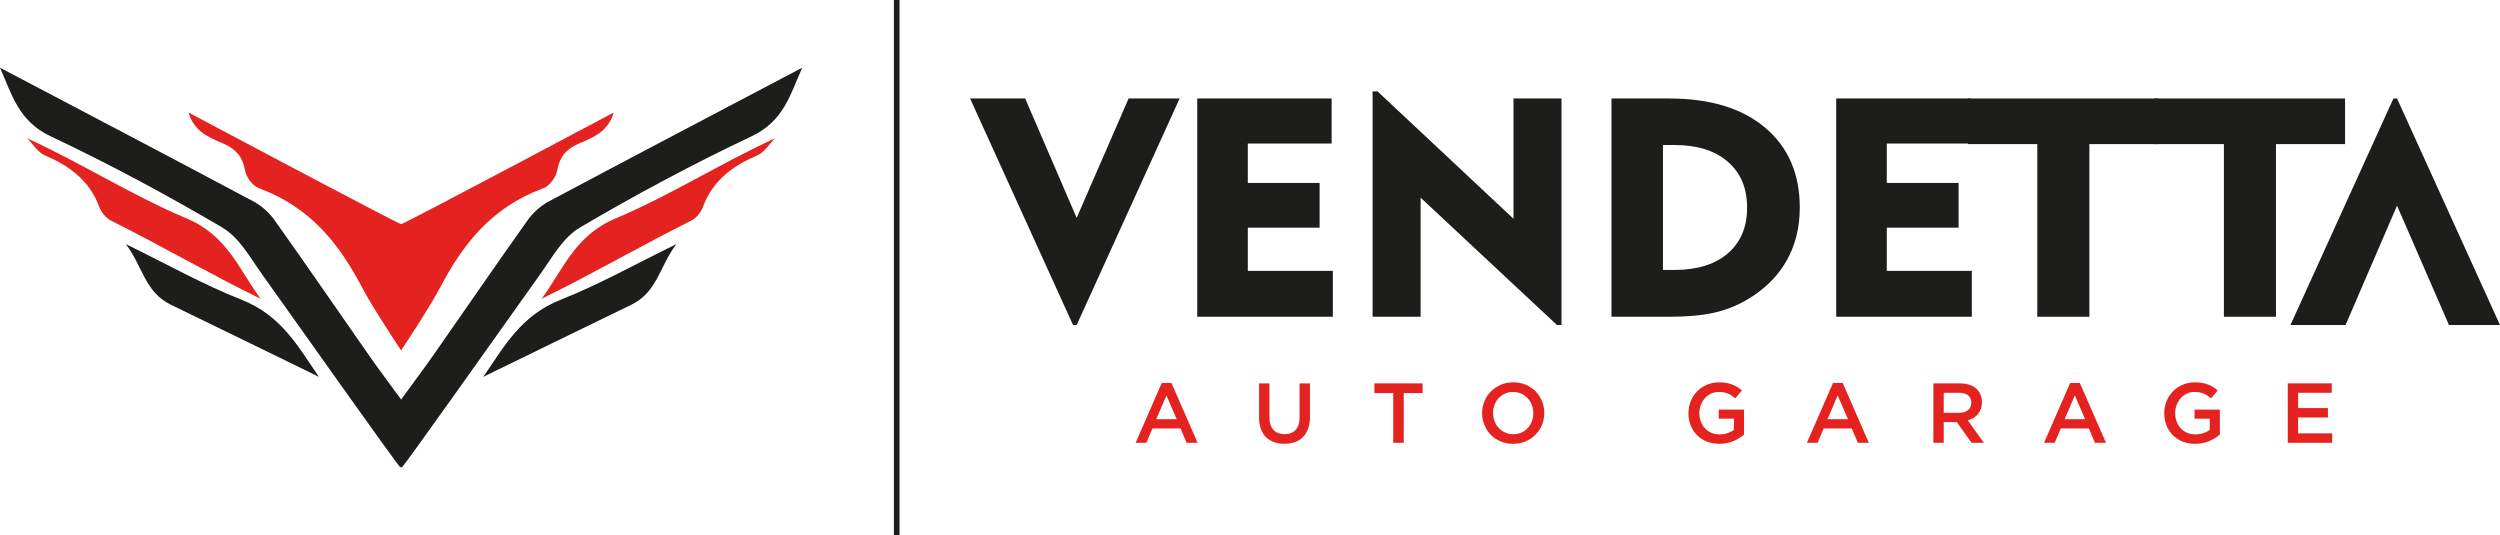
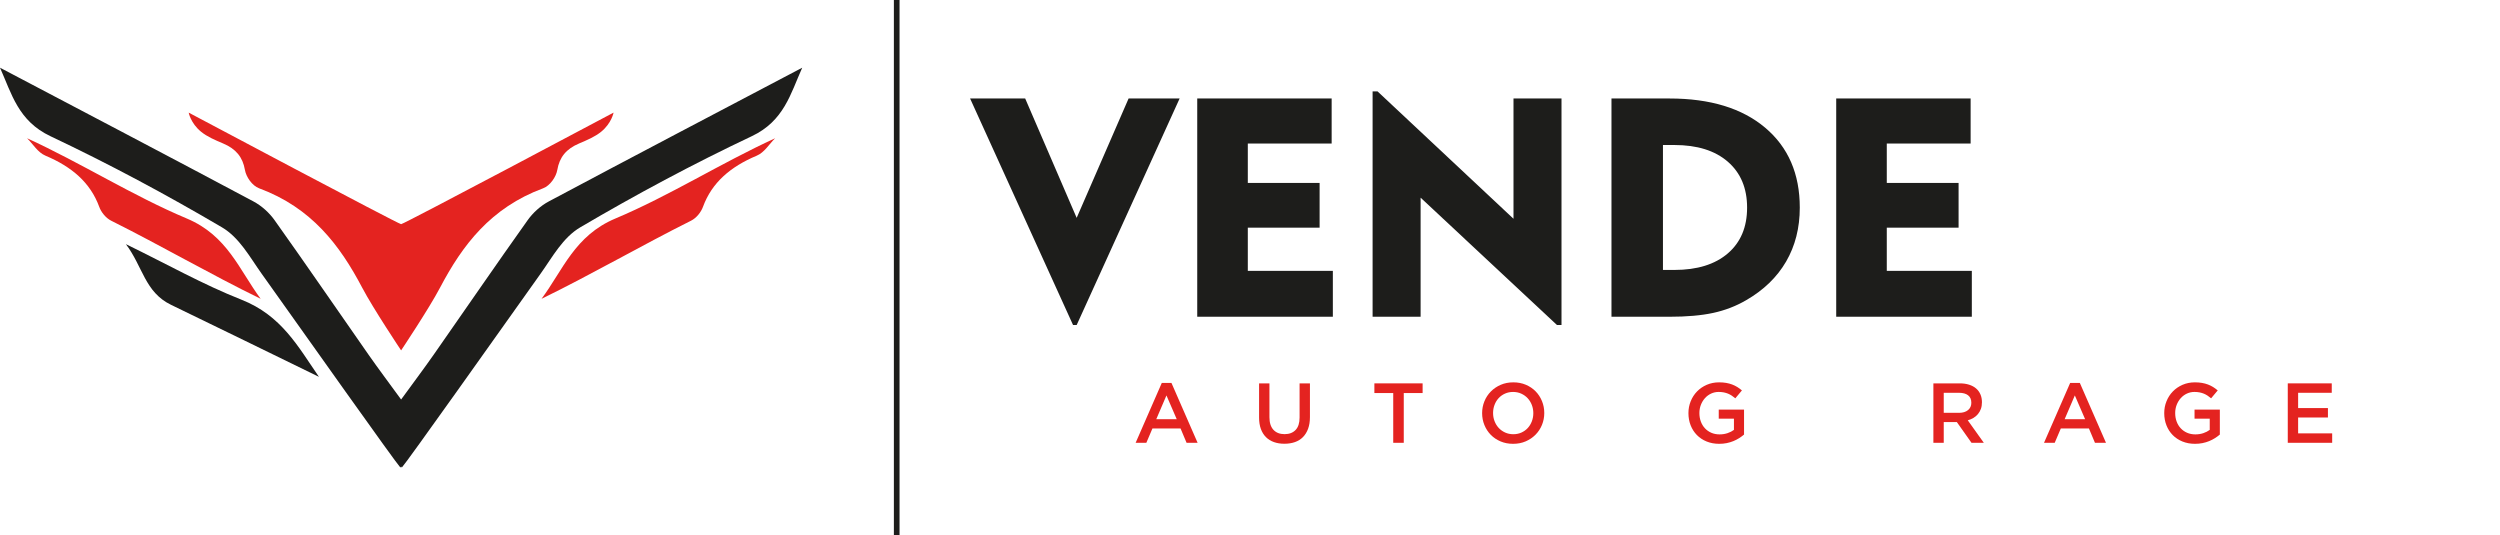
<svg xmlns="http://www.w3.org/2000/svg" viewBox="0 0 4416.79 945.62">
  <defs>
    <style>.d{fill:#e42320;}.e{stroke:#1d1d1b;stroke-miterlimit:10;stroke-width:10px;}.e,.f{fill:#1d1d1b;}</style>
  </defs>
  <g id="a" />
  <g id="b">
    <g id="c">
      <g>
        <path class="d" d="M956.76,527.91c88.12-42.95,176.49-94.21,264.03-137.95,9.68-4.83,17.71-15.04,21.18-24.54,15.74-43.03,48.77-70.95,94.91-90.35,13.75-5.78,21.86-20.31,32.55-30.83-96.35,44.17-186.56,101.61-282.27,141.84-71.9,30.22-92.68,91.14-130.41,141.83Z" />
-         <path class="f" d="M853.84,665.76c88.98-43.36,174.98-85.52,261.3-127.24,46.33-22.39,49.84-67.64,79.76-107.2-73.71,35.92-136.26,71.32-204.09,98.11-70.9,27.99-100.13,82.92-136.96,136.33Z" />
        <path class="f" d="M1025.2,401.6c97.77-57.52,198.79-111.72,302.97-160.97,56.9-26.9,68.48-74.84,89.12-121.01-149.3,78.58-298.82,156.89-447.57,236.17-15.02,8-28.28,20.26-37.55,33.28-55.93,78.55-110.3,157.98-165.52,236.94-18.09,25.86-37.14,51.18-58,79.83-20.86-28.66-39.92-53.98-58-79.83-55.22-78.96-109.6-158.39-165.52-236.94-9.27-13.02-22.53-25.28-37.55-33.28C298.82,276.5,149.3,198.19,0,119.61c20.64,46.17,32.23,94.11,89.12,121.01,104.17,49.26,205.2,103.45,302.97,160.97,30.82,18.13,49.07,52.31,69.57,81.13,76.66,107.79,237.84,335.2,245.71,343.28,.43-.59,.85-1.17,1.27-1.75,.42,.58,.84,1.16,1.27,1.75,7.87-8.08,169.05-235.49,245.71-343.28,20.5-28.82,38.75-63,69.57-81.13Z" />
        <path class="d" d="M330.12,386.08c-95.71-40.23-185.92-97.67-282.27-141.84,10.69,10.52,18.8,25.05,32.55,30.83,46.14,19.4,79.17,47.31,94.91,90.35,3.47,9.5,11.51,19.71,21.18,24.54,87.54,43.74,175.9,95,264.03,137.95-37.73-50.69-58.5-111.61-130.41-141.83Z" />
        <path class="f" d="M426.49,529.43c-67.83-26.78-130.39-62.19-204.09-98.11,29.91,39.56,33.43,84.81,79.76,107.2,86.32,41.72,172.32,83.88,261.3,127.24-36.83-53.42-66.06-108.34-136.96-136.33Z" />
        <path class="d" d="M394.18,253.47c22.74,9.61,34.62,24.06,38.54,46.76,2.12,12.3,12.7,27.85,25,32.41,92.7,34.37,142.63,100.42,182.31,175.86,19.16,36.44,68.62,110.53,68.62,110.53,0,0,49.46-74.09,68.62-110.53,39.67-75.44,89.61-141.49,182.31-175.86,12.3-4.56,22.88-20.11,25-32.41,3.92-22.7,15.8-37.15,38.54-46.76,13.79-5.83,28.13-11.86,39.09-20.83,18.36-15.04,21.79-33.69,21.79-33.69,0,0-368.94,196.11-375.34,197.09-6.4-.98-375.34-197.09-375.34-197.09,0,0,3.43,18.65,21.79,33.69,10.96,8.98,25.3,15,39.09,20.83Z" />
      </g>
      <g>
        <g>
          <path class="f" d="M1902.16,574.24h-6.38l-181.9-400.23h97.33l90.95,210.89,91.75-210.89h90.15l-181.9,400.23Z" />
-           <path class="f" d="M4234.89,174.01h-6.38l-181.9,400.23h97.33l90.95-210.89,91.75,210.89h90.15l-181.9-400.23Z" />
          <path class="f" d="M2115.17,559.62V174.01h237.48v79.52h-148.13v69.67h126.85v78.98h-126.85v76.32h150.25v81.11h-239.61Z" />
          <path class="f" d="M2424.99,559.62V161.51h8.78l240.14,224.98V174.01h84.83v400.23h-7.98l-240.94-224.98v210.35h-84.83Z" />
          <path class="f" d="M2847.02,559.62V174.01h102.39c71.98,0,128.35,17.2,169.13,51.59,40.78,34.4,61.17,81.47,61.17,141.21,0,35.81-8.07,67.59-24.2,95.34-16.13,27.75-39.8,50.57-71,68.48-17.73,10.28-37.01,17.69-57.84,22.21-20.83,4.52-46.58,6.78-77.25,6.78h-102.39Zm90.95-82.71h20.21c40.24,0,71.71-9.75,94.41-29.25,22.69-19.5,34.04-46.45,34.04-80.84s-11.35-61.43-34.04-81.11c-22.7-19.68-54.16-29.52-94.41-29.52h-20.21v220.73Z" />
          <path class="f" d="M3244.06,559.62V174.01h237.48v79.52h-148.13v69.67h126.85v78.98h-126.85v76.32h150.25v81.11h-239.61Z" />
-           <path class="f" d="M3599.33,559.62V254.59h-122.6v-80.58h336.67v80.58h-122.06v305.03h-92.01Z" />
-           <path class="f" d="M3929,559.62V254.59h-122.6v-80.58h336.67v80.58h-122.06v305.03h-92.01Z" />
        </g>
        <g>
          <path class="d" d="M2115.84,782.3h-19.5l-10.65-25.35h-49.65l-10.8,25.35h-18.9l46.2-105.75h17.1l46.2,105.75Zm-55.05-83.7l-18,42h36.15l-18.15-42Z" />
          <path class="d" d="M2314.29,736.85c0,7.8-1.08,14.65-3.23,20.55-2.15,5.9-5.18,10.83-9.08,14.78-3.9,3.95-8.62,6.9-14.17,8.85-5.55,1.95-11.77,2.93-18.68,2.93s-12.95-.98-18.45-2.93c-5.5-1.95-10.2-4.88-14.1-8.77-3.9-3.9-6.9-8.72-9-14.48-2.1-5.75-3.15-12.42-3.15-20.02v-60.45h18.3v59.7c0,9.8,2.36,17.25,7.09,22.35,4.73,5.1,11.26,7.65,19.61,7.65s14.73-2.45,19.46-7.35c4.73-4.9,7.09-12.2,7.09-21.9v-60.45h18.3v59.55Z" />
          <path class="d" d="M2480.04,782.3h-18.6v-87.9h-33.3v-17.1h85.2v17.1h-33.3v87.9Z" />
          <path class="d" d="M2724.24,750.65c-2.7,6.6-6.5,12.38-11.4,17.33-4.9,4.95-10.7,8.88-17.4,11.78-6.7,2.9-14.1,4.35-22.2,4.35s-15.5-1.42-22.2-4.27c-6.7-2.85-12.45-6.72-17.25-11.62-4.8-4.9-8.55-10.65-11.25-17.25-2.7-6.6-4.05-13.6-4.05-21s1.35-14.4,4.05-21c2.7-6.6,6.5-12.38,11.4-17.33,4.9-4.95,10.7-8.87,17.4-11.78,6.7-2.9,14.1-4.35,22.2-4.35s15.5,1.42,22.2,4.27c6.7,2.85,12.45,6.73,17.25,11.62,4.8,4.9,8.55,10.65,11.25,17.25,2.7,6.6,4.05,13.6,4.05,21s-1.35,14.4-4.05,21Zm-17.93-35.17c-1.75-4.55-4.2-8.52-7.35-11.92-3.15-3.4-6.93-6.1-11.33-8.1-4.4-2-9.2-3-14.4-3s-9.98,.97-14.33,2.92-8.08,4.6-11.17,7.95c-3.1,3.35-5.53,7.3-7.27,11.85-1.75,4.55-2.62,9.38-2.62,14.47s.87,9.93,2.62,14.48c1.75,4.55,4.2,8.53,7.35,11.92,3.15,3.4,6.92,6.1,11.33,8.1,4.4,2,9.2,3,14.4,3s9.98-.97,14.33-2.92,8.07-4.6,11.17-7.95c3.1-3.35,5.52-7.3,7.27-11.85,1.75-4.55,2.62-9.38,2.62-14.47s-.88-9.92-2.62-14.48Z" />
          <path class="d" d="M3072.61,774.05c-3.15,2-6.55,3.75-10.2,5.25-3.65,1.5-7.57,2.68-11.77,3.53-4.2,.85-8.6,1.27-13.2,1.27-8.2,0-15.65-1.38-22.35-4.12-6.7-2.75-12.43-6.55-17.18-11.4-4.75-4.85-8.43-10.58-11.02-17.18-2.6-6.6-3.9-13.75-3.9-21.45s1.32-14.4,3.98-21c2.65-6.6,6.38-12.38,11.17-17.33s10.52-8.87,17.17-11.78c6.65-2.9,13.92-4.35,21.83-4.35,4.6,0,8.77,.33,12.52,.97,3.75,.65,7.22,1.58,10.43,2.78,3.2,1.2,6.22,2.68,9.07,4.42,2.85,1.75,5.62,3.78,8.33,6.08l-11.7,13.95c-2-1.7-4.05-3.25-6.15-4.65-2.1-1.4-4.3-2.57-6.6-3.53-2.3-.95-4.83-1.7-7.57-2.25-2.75-.55-5.78-.82-9.08-.82-4.8,0-9.28,.98-13.42,2.93-4.15,1.96-7.75,4.63-10.8,8.04-3.05,3.41-5.45,7.36-7.2,11.87-1.75,4.51-2.62,9.32-2.62,14.43,0,5.41,.85,10.42,2.55,15.03,1.7,4.61,4.12,8.59,7.27,11.95,3.15,3.36,6.9,5.99,11.25,7.89,4.35,1.9,9.23,2.86,14.62,2.86,5,0,9.68-.73,14.02-2.19,4.35-1.46,8.12-3.39,11.33-5.8v-19.76h-26.85v-16.05h44.7v44.1c-2.6,2.2-5.48,4.3-8.62,6.3Z" />
-           <path class="d" d="M3301.74,782.3h-19.5l-10.65-25.35h-49.65l-10.8,25.35h-18.9l46.2-105.75h17.1l46.2,105.75Zm-55.05-83.7l-18,42h36.15l-18.15-42Z" />
          <path class="d" d="M3483.09,782.3l-25.88-36.6h-23.17v36.6h-18.3v-105h46.8c6,0,11.42,.78,16.28,2.33,4.85,1.55,8.95,3.75,12.3,6.6,3.35,2.85,5.92,6.35,7.73,10.5,1.8,4.15,2.7,8.78,2.7,13.88,0,4.4-.63,8.33-1.88,11.78-1.25,3.45-2.98,6.5-5.17,9.15-2.2,2.65-4.83,4.9-7.88,6.75-3.05,1.85-6.43,3.28-10.12,4.28l28.35,39.75h-21.75Zm-6.02-83.91c-3.81-2.96-9.18-4.44-16.1-4.44h-26.93v35.4h27.08c6.62,0,11.89-1.61,15.8-4.82,3.91-3.21,5.87-7.53,5.87-12.96,0-5.82-1.91-10.22-5.72-13.18Z" />
          <path class="d" d="M3720.69,782.3h-19.5l-10.65-25.35h-49.65l-10.8,25.35h-18.9l46.2-105.75h17.1l46.2,105.75Zm-55.05-83.7l-18,42h36.15l-18.15-42Z" />
          <path class="d" d="M3913.21,774.05c-3.15,2-6.55,3.75-10.2,5.25-3.65,1.5-7.57,2.68-11.77,3.53-4.2,.85-8.6,1.27-13.2,1.27-8.2,0-15.65-1.38-22.35-4.12-6.7-2.75-12.43-6.55-17.18-11.4-4.75-4.85-8.43-10.58-11.02-17.18-2.6-6.6-3.9-13.75-3.9-21.45s1.32-14.4,3.98-21c2.65-6.6,6.38-12.38,11.17-17.33s10.52-8.87,17.17-11.78c6.65-2.9,13.92-4.35,21.83-4.35,4.6,0,8.77,.33,12.52,.97,3.75,.65,7.22,1.58,10.43,2.78,3.2,1.2,6.22,2.68,9.07,4.42,2.85,1.75,5.62,3.78,8.33,6.08l-11.7,13.95c-2-1.7-4.05-3.25-6.15-4.65-2.1-1.4-4.3-2.57-6.6-3.53-2.3-.95-4.83-1.7-7.57-2.25-2.75-.55-5.78-.82-9.08-.82-4.8,0-9.28,.98-13.42,2.93-4.15,1.96-7.75,4.63-10.8,8.04-3.05,3.41-5.45,7.36-7.2,11.87-1.75,4.51-2.62,9.32-2.62,14.43,0,5.41,.85,10.42,2.55,15.03,1.7,4.61,4.12,8.59,7.27,11.95,3.15,3.36,6.9,5.99,11.25,7.89,4.35,1.9,9.23,2.86,14.62,2.86,5,0,9.68-.73,14.02-2.19,4.35-1.46,8.12-3.39,11.33-5.8v-19.76h-26.85v-16.05h44.7v44.1c-2.6,2.2-5.48,4.3-8.62,6.3Z" />
          <path class="d" d="M4119.54,693.95h-59.4v27h52.65v16.65h-52.65v28.05h60.15v16.65h-78.45v-105h77.7v16.65Z" />
        </g>
      </g>
      <line class="e" x1="1584.23" x2="1584.23" y2="945.62" />
    </g>
  </g>
</svg>